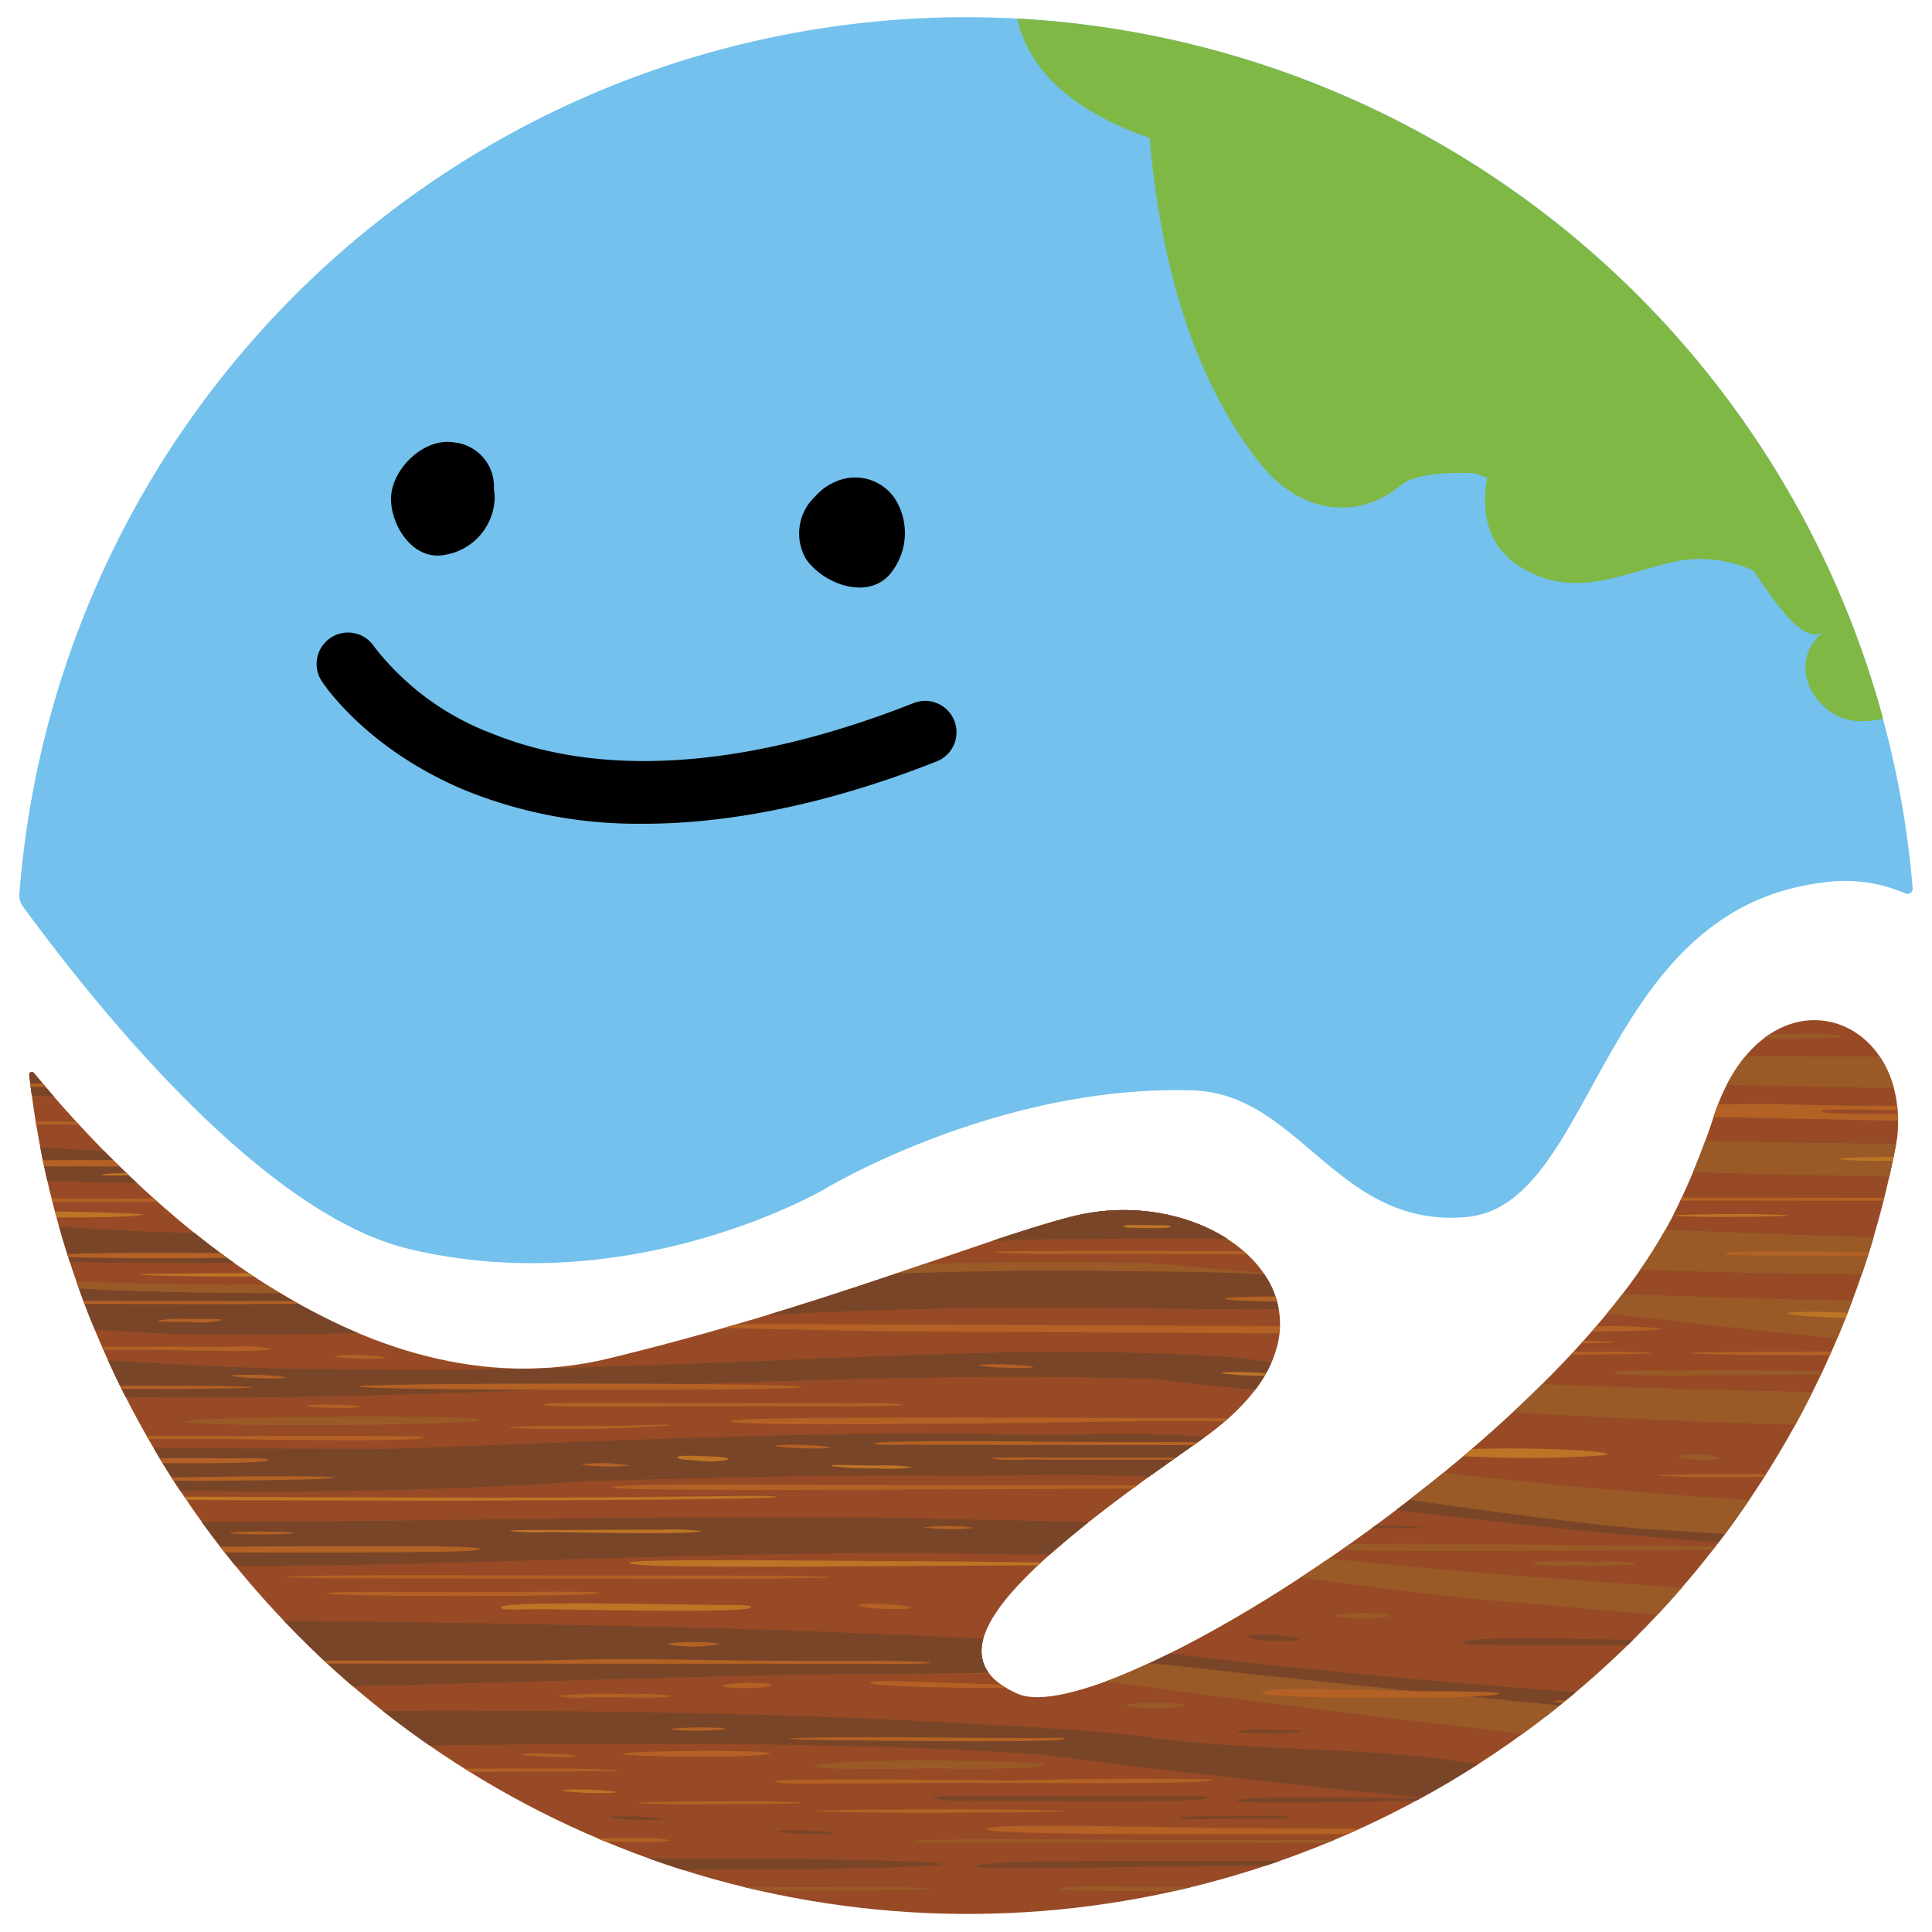
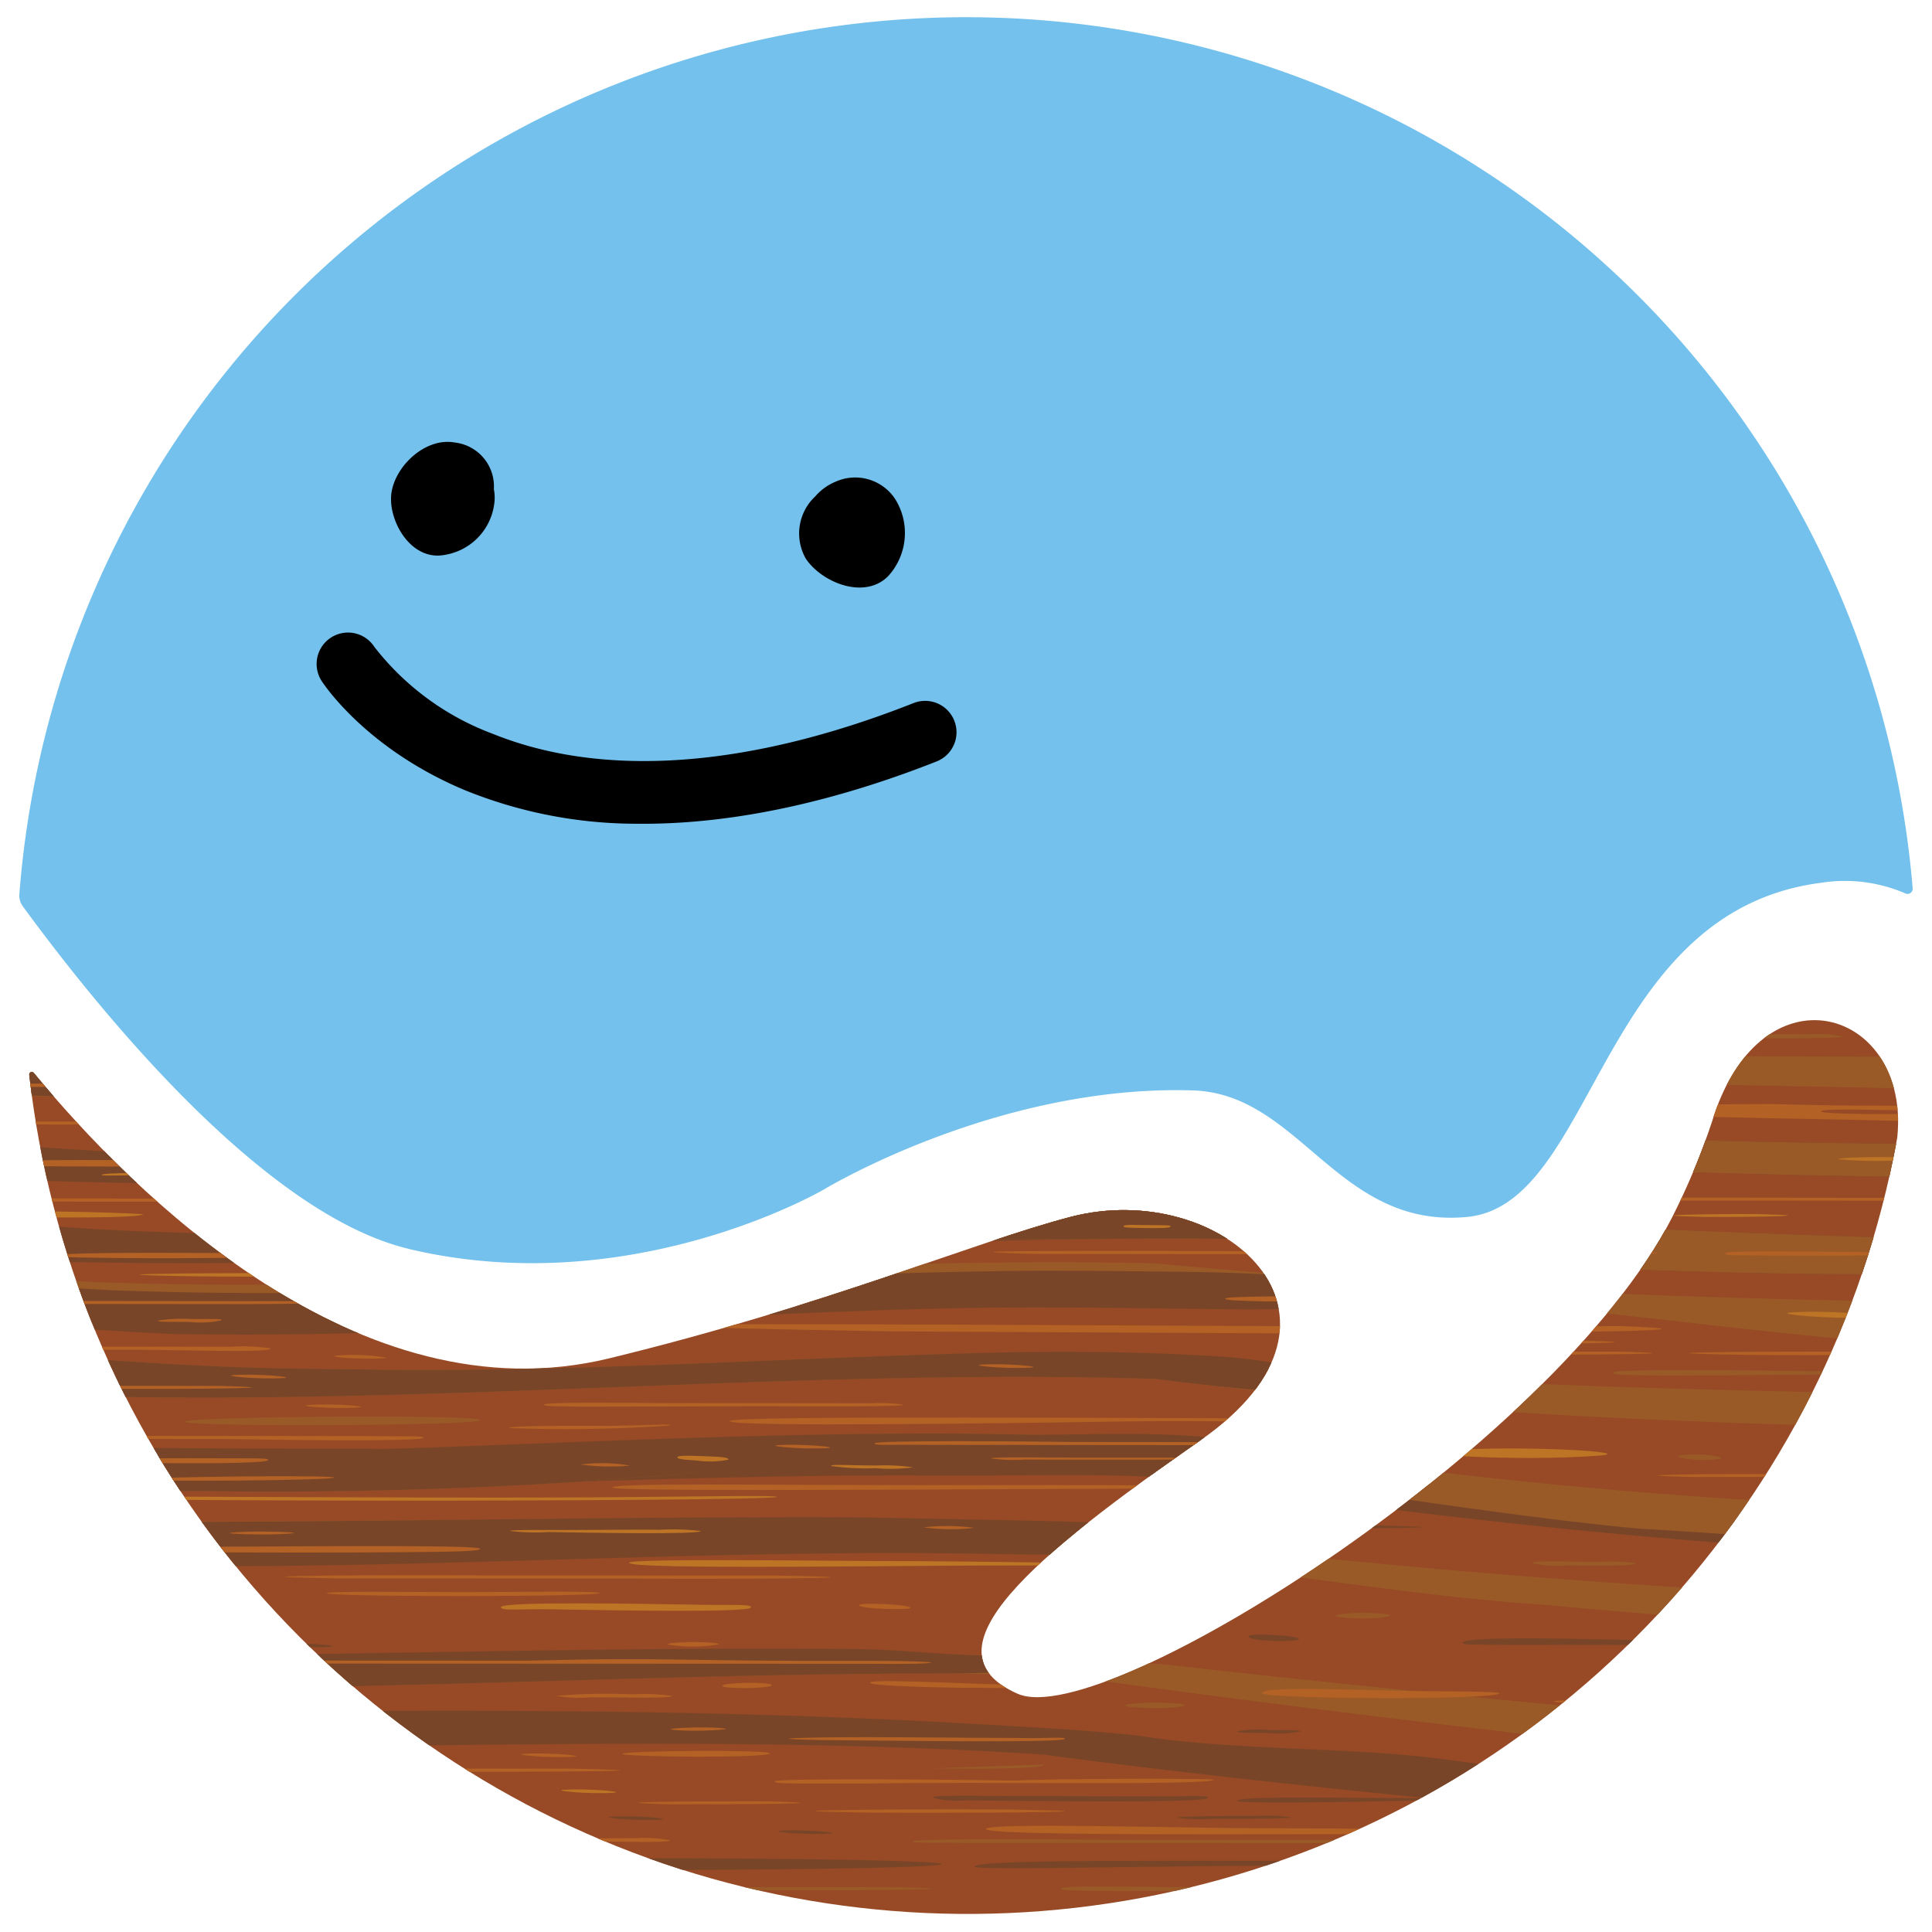
<svg xmlns="http://www.w3.org/2000/svg" width="150" height="150">
  <defs>
    <clipPath id="a">
      <path data-name="長方形 1517" transform="translate(839.226 1667.493)" fill="none" d="M0 0h150v150H0z" />
    </clipPath>
    <clipPath id="b">
      <path data-name="パス 31631" d="M972.145 1754.58a52.838 52.838 0 01-2.686 6.6c-8.427 17.888-44.408 40.794-51.213 37.82-7.665-3.351 1.419-10.794 14.175-19.676 13.922-9.691 1.607-20.392-10.061-17.354-7.5 1.954-19.014 6.9-35.851 10.988-19.468 4.736-37-12.89-44.653-22.158a.2.2 0 00-.358.152 73.329 73.329 0 00144.709 6.518c.056-.277.112-.553.166-.828s.106-.554.156-.831c.573-5.544-2.725-9.113-6.427-9.114-3 0-6.269 2.345-7.957 7.883" fill="none" />
    </clipPath>
    <linearGradient id="c" x1="-13.59" y1="7.12" x2="-13.585" y2="7.12" gradientUnits="objectBoundingBox">
      <stop offset="0" stop-color="#974a25" />
      <stop offset=".478" stop-color="#bd7425" />
      <stop offset=".994" stop-color="#974a25" />
      <stop offset="1" stop-color="#974a25" />
    </linearGradient>
  </defs>
  <g data-name="グループ 21471">
    <g data-name="グループ 21470" clip-path="url(#a)" transform="translate(-839.226 -1667.493)">
      <g data-name="グループ 21469">
        <g data-name="グループ 21468">
          <g data-name="グループ 21467" clip-path="url(#b)">
            <path data-name="長方形 1516" transform="translate(841.475 1746.696)" fill="url(#c)" d="M0 0h145.627v78.915H0z" />
            <path data-name="パス 31500" d="M1196.31 1754.467c-10.471.121-20.187.108-30.7-.148-5.085-.243-10.171-.575-15.26-.922-11.454-.783-22.921-1.641-34.423-1.725-3.837-.028-7.675.031-11.539.2-21.831.557-42.917 1.881-64.429.785q-6.819 0-13.641-.053c-27.308-.219-54.6-1.068-82.492-1.306a292.727 292.727 0 00-15.248-.518c-35.732-.332-72.194 4.755-107.686.068-4.52-.3-9.193-.334-13.879-.312-9.372.041-18.772.273-28.21.8 9.3-1.212 18.617-1.96 27.946-2.393 4.663-.214 9.325-.346 13.873-.245 35.811 3 72.285-.739 107.923.028 5.086.11 10.156.311 15.2.636 32.664.189 64.446.252 96.361.257 4.553 0 9.07.012 13.458.054 15.584.029 31.358.05 46.879-.263q4.754 0 9.358.019c14.192.185 28.565.793 42.974 1.26q7.2.233 14.411.4c9.845.115 18.817.127 28.838.21z" fill="#995a27" />
            <path data-name="パス 31501" d="M943.592 1751.256a292.802 292.802 0 00-15.249-.518c-35.732-.332-72.194 4.755-107.686.068-4.52-.3-9.194-.334-13.878-.312-9.372.042-18.772.274-28.211.8 9.3-1.211 18.618-1.96 27.946-2.393 4.663-.215 9.325-.346 13.873-.246 35.812 3 72.284-.738 107.923.029 5.087.109 10.156.31 15.2.637 32.664.188 27.969 2.168.08 1.93" fill="#794528" />
            <path data-name="パス 31502" d="M1198.48 1762.057c-11.8.575-23.682-.785-35.6-.971a784.1 784.1 0 01-11.526-.7c-7.675-.5-15.335-1.049-23-1.429a412.286 412.286 0 00-11.508-.419c-31-.747-61.867 1.241-92.481.434q-7.476.044-14.952.045c-24.941 0-49.9-.465-74.856-2.355-3.864-.041-7.733.021-11.632.176s-7.827.4-11.8.738c-34.848 1.992-69.721 3.307-104.9-1.209q-7.32-.462-14.624-1.046T777 1754.017c9.739-.4 19.438-.436 29.107-.275 4.833.08 9.654.222 14.3.7a412.071 412.071 0 0045.319 3.08c20.2-.428 40.432-2.662 60.715-3.144 5.067-.121 10.135-.129 15.2.031 23.395 2.033 46.908 2.02 70.43 1.84q7.053-.054 14.107-.113c27.409.94 54.5-.376 82.135-.41 3.947.1 7.687.187 11.4.313 11.127.375 22.165 1.214 33.221 1.9 4.915.306 9.834.58 14.768.783 10.186.534 19.9.546 30.269.339z" fill="#794528" />
            <path data-name="パス 31503" d="M1198.48 1762.057c-11.8.575-23.682-.785-35.6-.971a784.1 784.1 0 01-11.526-.7c-7.675-.5-15.335-1.049-23-1.429a412.286 412.286 0 00-11.508-.419c-31-.747-61.867 1.241-92.481.434q-7.476.044-14.952.045c-24.941 0-49.9-.465-74.856-2.355-3.864-.041-7.733.021-11.632.176s-7.827.4-11.8.738c-34.848 1.992-60.551-.074-45.4-.055 20.2-.428 40.432-2.662 60.715-3.144 5.067-.121 10.135-.129 15.2.031 23.395 2.033 46.908 2.02 70.43 1.84q7.053-.054 14.107-.113c27.409.94 54.5-.376 82.135-.41 3.947.1 7.687.187 11.4.313 11.127.375 22.165 1.214 33.221 1.9 4.915.306 9.834.58 14.768.783 10.186.534 19.9.546 30.269.339z" fill="#995a27" />
            <path data-name="パス 31504" d="M1201.658 1771.008c-17.726 1.71-35.478-1.668-53.323-2.388-4.194-.337-8.384-.7-12.576-1.043-3.147-.258-6.3-.512-9.565-.845-36.8-4.209-74.562 1.82-111.023-.737-5.1.113-10.189.227-15.284.31-20.385.332-40.734.157-61.036-2.54-4.338-.124-8.722-.132-13.113-.093-39.583.392-79.827 4.7-119.491-1.163q-7.133-.094-14.288-.025t-14.343.366c3.074-2.034 6.148-4.067 9.947-4.063q6.723.009 13.442.167t13.429.416c10.288 1.5 21.633 2.867 32.229 3.557 23.633 1.3 47.04-1.112 70.246-1.818 4.64-.141 9.27-.214 13.893-.175 26.584 1.687 52.924 2.866 79.414 3.158 4.412.048 8.823.076 13.023.235 33.031.857 66.965-3.153 99.678-.767 4.366.369 8.6.693 12.827 1.041s8.457.713 12.687 1.063 8.461.684 12.695.971c13.37.694 26 2.052 39.721 1.167z" fill="#794528" />
            <path data-name="パス 31505" d="M1201.658 1771.008c-17.726 1.71-35.478-1.668-53.323-2.388-4.194-.337-8.384-.7-12.576-1.043-3.147-.258-6.3-.512-9.565-.845-36.8-4.209-74.562 1.82-111.023-.737-5.1.113-10.189.227-15.284.31-20.385.332-40.734.157-61.036-2.54-4.338-.124-8.722-.132-13.113-.093-39.583.392-32.035-1.857-8.829-2.563 4.64-.141 9.27-.214 13.893-.175 26.584 1.687 52.924 2.866 79.414 3.158 4.412.048 8.823.076 13.023.235 33.031.857 66.965-3.153 99.678-.767 4.366.369 8.6.693 12.827 1.041s8.457.713 12.687 1.063 8.461.684 12.695.971c13.37.694 26 2.052 39.721 1.167z" fill="#995a27" />
            <path data-name="パス 31506" d="M938.851 1763.765c-4.338-.124-8.721-.133-13.113-.093-39.583.392-32.035-1.856-8.829-2.562 4.64-.142 9.271-.215 13.893-.177 26.584 1.689 28.35 5.529 8.049 2.832" fill="#794528" />
            <path data-name="パス 31507" d="M1203.319 1777.911c-17.621.883-35.46-.474-52.968-1.9a858.663 858.663 0 01-12.113-.977c-41.73-7.081-84.022.289-125.878-2.383-5.142-.266-10.524-.319-15.914-.407-20.006-.327-37.254-4.548-57.31-4.171-1.645.031-16.222.227-20.7.283-22.4.306-44.84 2.5-67.526 2.06-15.129-.692-30.242-2.738-45.546-3.6q-7.165-.1-14.339-.076t-14.356.22q6.968-1.009 13.989-1.6c4.68-.4 9.375-.674 14.083-.849 13.707.455 28.082 1.826 41.7 2.517 23.16.87 46.075-1.169 68.841-1.494 4.55-.065 9.094-.061 13.632.048 22.552 2.14 45.126 2.882 67.723 3.092q6.775.063 13.554.07c39.677 2.535 79.652-2.817 119.089 2.177 3.114.382 6.149.695 9.164.982 4.018.381 8.034.753 12.048 1.079a348.165 348.165 0 0051.8 1.658z" fill="#995a27" />
            <path data-name="パス 31508" d="M920.063 1769c-22.395-.022-44.84 2.505-67.526 2.061-15.13-.692-30.242-2.739-45.546-3.6q-7.166-.1-14.339-.077t-14.356.221q6.967-1.009 13.989-1.6t14.083-.85c13.707.456 28.082 1.827 41.7 2.518 23.16.87 46.075-1.169 68.84-1.494 4.55-.065 9.092 0 13.633.048 18.143.178 25.176 2.694 7.441 2.914-4.367.053-10.357-.131-17.922-.139" fill="#794528" />
            <path data-name="パス 31509" d="M1207.207 1786.373c-19.585 1.783-38.056-1.582-57.812-1.88-4.243-.308-8.483-.675-12.879-1.331-39.4-8.5-80.944-.462-121.619-3.937a200.095 200.095 0 00-13.961-.683c-24.032-.268-48.064-.952-72.014-3.989a365.723 365.723 0 00-14.255-.138c-23.839.2-47.982 2.24-72.078 1.375-12.1-.687-24.18-2.728-36.386-2.781q-7.358-.077-14.734-.079t-14.781.094a157.169 157.169 0 0126.258-3.291 89.475 89.475 0 0113.157.194c16.731 1.793 32.587 3.838 49.233 3.853 15.492.352 31.008-.649 46.493-1.14 5.16-.163 10.281.134 15.43.153 24.067 2.433 48.373 2.748 72.663 3.1 4.849.076 9.7.138 14.254.53 40.752 3.583 82.281-3.787 122.045 3.728 4.383.605 8.646 1 12.907 1.339 18.6 1.957 37.92 3.311 56.659 1.6z" fill="#995a27" />
            <path data-name="パス 31510" d="M928.921 1774.553a367.595 367.595 0 00-14.254-.139c-23.839.2-47.982 2.241-72.077 1.376-12.1-.687-24.181-2.728-36.387-2.781q-7.358-.077-14.734-.079t-14.781.094a157.156 157.156 0 0126.258-3.291 89.471 89.471 0 0113.157.194c16.73 1.793 32.588 3.838 49.233 3.853 15.491.352 31.008-.649 46.494-1.14q2.283-.072 4.566-.128c5.738-.139 11.473-.066 17.186.276a36.38 36.38 0 012.675.24c15.2 2.069 13.258 4.136-7.336 1.525" fill="#794528" />
            <path data-name="パス 31511" d="M1213.249 1799.027c-18.787 1.409-37.36.246-55.789-.524a745.698 745.698 0 00-11.046-.392c-37.366-5.462-75.6-3.467-113.722-5.5-10.475-.677-21.657-2.7-32.092-3.658q-7.383-.376-14.767-.792c-19.7-1.126-37.036-3.024-56.572-5.97-4.918-.309-12.2-.095-17.144-.135-24.77-.172-49.669 1.868-74.227 1.008-12.1-.685-24.172-2.722-36.073-2.725q-7.238-.151-14.494-.324t-14.539-.381q7.292-.4 14.579-.7t14.565-.491c34.739 2.3 70.019 1.015 105.08 1.976 5 .138 18.232-.347 23.223-.1 24.283 3.109 40.623 5 65.326 5.99 4.931.207 9.76.617 14.459 1.228 34.643 5.752 70.035 1.069 104.353 3.1 6.695.674 14.164.678 20.921 2.459a127.652 127.652 0 0013.557 1.505c20.494 1.424 40.608 1.432 61.821 1.154z" fill="#794528" />
            <path data-name="パス 31512" d="M1214.152 1797.341c-21.865 1.529-42.649.183-64.267-.788a122.86 122.86 0 01-13.857-1.521c-43.262-6.261-86.879-1.583-130.492-6.842-4.216-.413-8.614-.485-13.02-.571-8.814-.172-17.329-.942-26.151-1.452-14.256-1.356-28.021-4.224-42.437-4.891q-5.212-.27-10.469-.3a213.372 213.372 0 00-21.123.931c-30.282 2.681-60.5 1.309-90.033-2.548q-6.629-.434-13.238-1t-13.2-1.277q6.827.209 13.652.361t13.647.273c13.624.752 27.229 2.115 40.838 2.8 22.677.439 45.4-1.76 67.992-1.725 4.515.007 18.973.225 20.547.462a450.992 450.992 0 0052.814 5.231q7.5.275 15.007.467c8.563 1.073 16.8 1.752 25.028 2.429 40.376 2.711 81.738-1.966 120.924 6.031q5.4.356 10.858.645a476.376 476.376 0 0054.666.087z" fill="#995a27" />
            <path data-name="パス 31513" d="M923.814 1781.491c-3.475-.18-6.757.084-10.26.067-2.733-.013-5.491-.066-8.236.024-4.292.14-8.674-.08-12.982.329-11.052.977-22.094 1.416-33.1 1.391a447.572 447.572 0 01-56.936-3.94q-6.629-.435-13.238-1t-13.2-1.278q6.827.21 13.652.362t13.647.274c13.624.751 27.229 2.114 40.838 2.8 4.057.078 8.08-.128 12.139-.19 18.629-.287 37.3-1.565 55.852-1.536q3.109 0 6.216.069c5.419.117 12.363-.446 17.633.673 7.047 1.495 1.118 2.807-7.879 2.388-1.256-.059-2.728-.372-4.146-.438" fill="#794528" />
            <path data-name="パス 31514" d="M1223.57 1806.06c-23.609 1.519-46.637.848-70.124 1.054a115.1 115.1 0 01-14.449-.5c-46.064-5.748-93.247-4.421-139.5-11.7q-6.721-.391-13.462-.8c-8.988-.553-17.988-1.188-26.984-2.033-10.513-.678-20.991-2.7-31.4-3.512-4.708-.337-9.446-.486-14.2-.551-23.78-.291-47.891 1.488-71.962.63-10.574-.681-21.155-1.363-31.53-3.242q-7.8-.374-15.609-.906t-15.616-1.3q6.594.307 13.187.487t13.184.275c31.891 2.655 64.429 1.325 96.137 1.346q4.715 0 9.424.12t9.4.359c21.765 3.149 43.544 4.728 65.311 5.858q6.523.339 13.049.633c46.706 6.556 93.962 3.891 140.387 10.6a109.685 109.685 0 0014.059.788c22.028-.774 45.032.568 67.756-.736z" fill="#995a27" />
            <path data-name="パス 31515" d="M913.617 1788.1c-18.521-.226-37.243.929-55.988.99-5.323.018-10.649-.17-15.973-.36-10.574-.681-21.154-1.363-31.53-3.241q-7.8-.374-15.607-.906t-15.616-1.3q6.592.309 13.186.488t13.183.274c31.89 2.655 64.434 1.22 96.143 1.24 1.9 0 3.8 0 5.7.032q1.86.029 3.716.075c3.138.079 10.827.17 13.955.331 21.759 3.149-6.421 2.44-11.173 2.375" fill="#794528" />
-             <path data-name="パス 31516" d="M1232.189 1817.431c-26.977 4.5-54.163-1.495-82.092 1.6-4.526.232-8.98.151-13.394.009-50.588 2.909-98.655-9.8-148.659-15.8q-7.219-.627-14.456-1.247c-14.476-1.258-28.978-2.6-43.423-4.525-5.291-.449-10.6-.686-15.917-.828-26.617-.663-53.536.8-80.412-.9a203.481 203.481 0 01-25.8-1.791q-7.89-.218-15.8-.447t-15.871-.487q7.821-.249 15.6-.488t15.537-.421c35.4 1.608 70.824.78 105.879 2.514 5 .257 10 .566 14.979 1.024 19.408 2.484 39.108 3.653 58.752 5.066a135.849 135.849 0 0114.605 1.607c46.708 9.6 94.421 12.28 141.695 14.8 4.753.089 9.526.039 14.423.041 23.879-.559 47.556 1.44 71.039-2.4z" fill="#794528" />
            <path data-name="パス 31517" d="M1234.96 1819.245c-24.773 1.935-48.925.408-73.584 1.586-4.935.236-9.888.58-14.871 1.081-47.692-.331-94.569-4.337-141.026-13.287a136.668 136.668 0 00-13.451-2.526c-22.618-2.654-45.323-5.062-67.9-8.195-3.95-.3-7.9-.478-11.855-.479-33.924-.013-68.729 3.343-102.281-1.252q-7.655-.264-15.312-.626t-15.324-.873q7.669.131 15.3.147t15.246-.016c34.694 2.764 69.949.3 104.9 1.188 4.988.137 9.969.349 14.937.736 19.146 2.172 38.545 3.906 57.951 5.838a129.94 129.94 0 0114.452 2.011c46.927 9.652 96.15 11.659 143.573 14.767a252.34 252.34 0 0114.311-1.123c23.868-1.236 47.848.287 71.533-1.677z" fill="#995a27" />
            <path data-name="パス 31518" d="M912.279 1797.425c-33.925-.013-68.73 3.343-102.282-1.252q-7.653-.264-15.312-.626t-15.324-.873q7.669.131 15.3.147t15.246-.016c31.746 2.529 63.95.375 95.974.723 2.974.032 5.955.39 8.925.465 4.988.137 8.259 1.436-2.532 1.432" fill="#794528" />
            <path data-name="パス 31519" d="M1246.591 1824.659c-30.019 6.887-60-1.757-90.3 2.755-4.721.54-9.407 1.148-14.1 1.725-50.613 4.45-99.31-9.557-148.673-17.721q-7.282-.805-14.6-1.517c-19.517-1.923-39.171-3.59-58.73-6.19a370.924 370.924 0 00-12.973-.6c-30.351-.906-61.054 1.312-91.724-1.172q-6.435-.126-12.846-.4t-12.79-.784c4.54.086 9.081.087 13.621.032s9.088-.151 13.745-.039c32.177.021 64.775-1.285 97.019.556 4.6.27 8.748.456 13.346.937 6.859 1.133 16.086.9 23.013 1.748 10.571 1.29 19.325 3.659 29.953 4.693q6.593.642 13.18 1.308c49.226 7.59 97.959 20.936 148.186 16.124 4.231-.451 8.476-.86 12.755-1.195 29.72-2.679 59.74 5.3 89.638-2.575z" fill="#794528" />
            <path data-name="パス 31520" d="M1029.908 1760.542c4.3.049 2.1.234-.009.231l-11.429-.013-19.031-.022-41.957-.048c-12.111-.209 6.779-.3 11.465-.218l19.057.022 41.9.048" fill="#b36124" fill-rule="evenodd" />
            <path data-name="パス 31521" d="M998.971 1773.967c12.071.2-6.778.3-11.439.221-6.34-.006-12.7.1-19.04.1-2.748-.046-3.986 0-3.979-.234.01-.308 11.812-.159 15.416-.1l19.042.016" fill="#995a27" fill-rule="evenodd" />
            <path data-name="パス 31522" d="M994.432 1794.947c5.84.124.238.239-3.813.228h-11.4c-7.613 0-15.214.038-22.832.034-2.308-.051-3.6.025-3.592-.168.022-.7 14.758-.126 18.819-.1l22.821.01" fill="#794528" fill-rule="evenodd" />
            <path data-name="パス 31523" d="M985.793 1772.457c12.077.2-6.77.3-11.433.22-12.1-.206 6.771-.3 11.433-.22" fill="#b36124" fill-rule="evenodd" />
            <path data-name="パス 31524" d="M981.925 1757.494c0-.181 5.946-.261 5.942 0a32.761 32.761 0 01-5.942 0" fill="#bd7425" fill-rule="evenodd" />
            <path data-name="パス 31525" d="M983.276 1764.687c3.826.1 2.8.233.212.281-2.118.039-5.28.008-7.683 0-1.721-.046-2.655.06-2.647-.17s6.1-.125 10.118-.108" fill="#b36124" fill-rule="evenodd" />
            <path data-name="パス 31526" d="M978.349 1769.384c3.171-.188 7.793.276 6.094.378-3.147.19-7.792-.276-6.094-.378" fill="#bd7425" fill-rule="evenodd" />
            <path data-name="パス 31527" d="M978.607 1813.332c6.915.179-2.278.246-7.61.23H952c-6.923-.179 2.3-.247 7.615-.23h18.994" fill="#b36124" fill-rule="evenodd" />
            <path data-name="パス 31528" d="M979.75 1747.792a8.549 8.549 0 012.52.175c-.008.226-10.1.114-10.1.114-6.971-.191 2.233-.313 7.577-.289" fill="#995a27" fill-rule="evenodd" />
            <path data-name="パス 31529" d="M975.509 1761.751c5.86.128.225.241-3.826.227-5.862-.129-.223-.242 3.826-.227" fill="#bd7425" fill-rule="evenodd" />
            <path data-name="パス 31530" d="M969.712 1780.491c1.521-.243 3.762.149 2.947.278-1.521.244-3.763-.147-2.947-.278" fill="#995a27" fill-rule="evenodd" />
            <path data-name="パス 31531" d="M967.339 1809.657c5.841.123.226.239-3.81.229h-15.206c-10.154 0-32.566.169-32.55-.387.015-.533 15.739-.06 21.315-.061 10.151 0 20.108.22 30.251.221" fill="#b36124" fill-rule="evenodd" />
            <path data-name="パス 31532" d="M965.381 1764.665c5.861.129.222.241-3.827.226l-15.262-.016-26.749-.028c-12.153-.333 13.518-.214 19.114-.21l26.724.028" fill="#b36124" fill-rule="evenodd" />
            <path data-name="パス 31533" d="M961.516 1753.79c12.11.21-6.784.3-11.461.216-12.138-.21 6.786-.3 11.461-.216" fill="#b36124" fill-rule="evenodd" />
            <path data-name="パス 31534" d="M961.235 1762.6c4.33.048 2.1.234-.007.232-4.33-.049-2.1-.236.007-.232" fill="#b36124" fill-rule="evenodd" />
            <path data-name="パス 31535" d="M961.213 1763.291c1.976-.117 4.869.173 3.812.236-1.992.117-4.869-.172-3.812-.236" fill="#b36124" fill-rule="evenodd" />
            <path data-name="パス 31536" d="M961.2 1763.754c12.1.208-6.779.3-11.452.22-12.128-.208 6.781-.3 11.452-.22" fill="#b36124" fill-rule="evenodd" />
            <path data-name="パス 31537" d="M965.112 1770.45c14.081.544-24.185.577-24.185.577l-32.323-.164s-14.887-.24-20.193-.482c14.314-.258 50.59.229 76.7.069" fill="#b36124" fill-rule="evenodd" />
            <path data-name="パス 31538" d="M962.061 1771.584c5.861.128.239.241-3.824.227-5.863-.127-.24-.241 3.824-.227" fill="#b36124" fill-rule="evenodd" />
            <path data-name="パス 31539" d="M965.018 1772.432c6.943.186-2.288.247-7.642.224-6.948-.186 2.3-.246 7.642-.224" fill="#b36124" fill-rule="evenodd" />
            <path data-name="パス 31540" d="M978.059 1781.941c6.943.185-2.288.246-7.642.223-6.948-.186 2.3-.246 7.642-.223" fill="#b36124" fill-rule="evenodd" />
            <path data-name="パス 31541" d="M960.055 1799.538c1.97-.119 4.854.167 3.8.23-1.985.118-4.855-.167-3.8-.23" fill="#b36124" fill-rule="evenodd" />
            <path data-name="パス 31542" d="M956.644 1768.243c12.126.331-13.449.3-19.055.295-2.11-.058-3.248-.083-3.244-.218.011-.362 17.683-.08 22.3-.077" fill="#b36124" fill-rule="evenodd" />
            <path data-name="パス 31543" d="M963.464 1788.752a14.9 14.9 0 012.762.1c-.008.245-2.758.191-5.554.185a8.1 8.1 0 01-2.477-.182c.007-.222 2.3-.11 5.269-.1" fill="#995a27" fill-rule="evenodd" />
            <path data-name="パス 31544" d="M955.8 1813.791c6.92.178-2.281.246-7.6.229-6.94-.179 2.28-.247 7.6-.229" fill="#bd7425" fill-rule="evenodd" />
            <path data-name="パス 31545" d="M953.573 1763.282c5.883.13.241.243-3.812.229-5.885-.13-.243-.242 3.812-.229" fill="#b36124" fill-rule="evenodd" />
            <path data-name="パス 31546" d="M948.765 1798.781c2.354.039 6.882.019 6.877.175-.017.543-18.457.468-18.443-.015.017-.567 7.925-.217 11.566-.16" fill="#b36124" fill-rule="evenodd" />
            <path data-name="パス 31547" d="M952.1 1810.343c1.985-.117 4.853.167 3.8.232-1.968.117-4.851-.167-3.8-.232" fill="#bd7425" fill-rule="evenodd" />
            <path data-name="パス 31548" d="M947.155 1814.016c6.938.178-2.281.247-7.6.23-5.077 0-17.968.216-17.959-.1s5.027-.146 10.353-.13h15.207" fill="#995a27" fill-rule="evenodd" />
            <path data-name="パス 31549" d="M951.123 1780.124c6.34-.471 15.574.135 12.181.39-6.339.476-15.574-.136-12.181-.39" fill="#bd7425" fill-rule="evenodd" />
            <path data-name="パス 31550" d="M954.3 1807.088c-1.75.185-19.026.544-19.016.225.015-.506 13.487-.1 19.016-.225" fill="#794528" fill-rule="evenodd" />
            <path data-name="パス 31551" d="M949.322 1777.64c-3.267.822-9.4.021-22.9.213-8.733.141-30.563.446-30.55-.024s31.133-.209 53.453-.189" fill="#b36124" fill-rule="evenodd" />
            <path data-name="パス 31552" d="M945.451 1779.466c12.107.2-6.777.3-11.447.225l-22.905-.018c-2.654-.045-3.984.083-3.979-.118.007-.251 11.781-.165 15.432-.106l22.9.017" fill="#b36124" fill-rule="evenodd" />
            <path data-name="パス 31553" d="M945.373 1782.008c5.858.126.223.241-3.824.229-5.863-.127-.227-.243 3.824-.229" fill="#b36124" fill-rule="evenodd" />
            <path data-name="パス 31554" d="M945.348 1782.822c6.939.183-2.29.245-7.639.224-16.531-.01-50.946.34-50.936-.064.011-.386 12.974-.171 24.239-.184 12.128-.016 25.816.035 34.336.024" fill="#b36124" fill-rule="evenodd" />
            <path data-name="パス 31555" d="M945.985 1785.925c12.313.273-10.247.255-15.257.221-5.861-.125-.242-.241 3.823-.228l11.434.007" fill="#794528" fill-rule="evenodd" />
            <path data-name="パス 31556" d="M945.061 1792.711c3.683.085 1.783.447-.014.445-3.685-.087-1.8-.447.014-.445" fill="#995a27" fill-rule="evenodd" />
            <path data-name="パス 31557" d="M944.5 1810.343c12.077.195-6.759.3-11.416.229h-19.036c-2.647-.042-3.971.038-3.967-.114.006-.23 11.749-.172 15.391-.116H944.5" fill="#995a27" fill-rule="evenodd" />
            <path data-name="パス 31558" d="M937.727 1801.813c1.755.019 2.48-.01 2.477.1a8.279 8.279 0 01-2.484.128c-1.7-.018-2.445 0-2.442-.123a8.581 8.581 0 012.449-.107" fill="#794528" fill-rule="evenodd" />
            <path data-name="パス 31559" d="M938.282 1763.962c1.975-.118 4.873.172 3.815.234-1.978.119-4.874-.172-3.815-.234" fill="#bd7425" fill-rule="evenodd" />
            <path data-name="パス 31560" d="M936.164 1794.534c.008-.275 3.924-.075 3.914.219-.007.242-3.927.214-3.914-.219" fill="#794528" fill-rule="evenodd" />
            <path data-name="パス 31561" d="M936.945 1808.486a11.312 11.312 0 012.529.109c0 .085-3.554.127-6.332.121a11.8 11.8 0 01-2.514-.1c0-.116 3.414-.138 6.317-.13" fill="#794528" fill-rule="evenodd" />
            <path data-name="パス 31562" d="M928.294 1762.608c1.2.017 1.823-.011 1.82.094-.005.161-.847.138-1.827.138-1.211-.018-1.835-.016-1.832-.13.005-.178.852-.1 1.839-.1" fill="#bd7425" fill-rule="evenodd" />
-             <path data-name="パス 31563" d="M934.287 1774.04c1.975-.116 4.856.173 3.8.236-1.976.117-4.859-.171-3.8-.236" fill="#bd7425" fill-rule="evenodd" />
            <path data-name="パス 31564" d="M933.975 1780.67c12.332.159-10.2.165-15.236.145a12.344 12.344 0 01-2.575-.088c0-.127 3.537-.072 6.353-.066l11.458.009" fill="#b36124" fill-rule="evenodd" />
            <path data-name="パス 31565" d="M933.677 1788.921c5.861.066.23.124-3.819.117l-11.452-.006c-8.9-.005-30.357.356-30.342-.209.009-.34 14.915-.149 18.991-.133 8.913.005 17.718.226 26.622.231" fill="#bd7425" fill-rule="evenodd" />
            <path data-name="パス 31566" d="M929.907 1789.154c4.328.045 2.1.233-.006.23-4.327-.046-2.1-.232.006-.23" fill="#bd7425" fill-rule="evenodd" />
            <path data-name="パス 31567" d="M928.922 1799.681c4.053.082 1.964.436-.013.434-4.053-.084-1.964-.435.013-.434" fill="#995a27" fill-rule="evenodd" />
            <path data-name="パス 31568" d="M933.464 1805.662c-.014.484-18.241.139-26.911.305-4.892-.02-7.2.073-7.194-.17s12.917-.157 18.625-.058c3.4-.177 15.483-.17 15.48-.077" fill="#b36124" fill-rule="evenodd" />
            <path data-name="パス 31569" d="M928.536 1806.954c2.5.055 4.477-.135 4.473.116 0 .459-14.865.23-18.854.206a7.477 7.477 0 01-2.527-.209c.006-.222 3.424-.138 6.322-.129 3.811 0 6.775.016 10.586.016" fill="#794528" fill-rule="evenodd" />
            <path data-name="パス 31570" d="M918.159 1802.427c2.505.054 3.738-.116 3.733.073-.01.335-14.89.12-18.869.094-5.878-.122-.242-.24 3.806-.227 3.816 0 7.532.059 11.33.06" fill="#b36124" fill-rule="evenodd" />
            <path data-name="パス 31571" d="M917.92 1807.991c12.093.2-6.765.3-11.43.229-12.089-.195 6.783-.3 11.43-.229" fill="#b36124" fill-rule="evenodd" />
            <path data-name="パス 31572" d="M915.438 1773.439c1.977-.117 4.859.173 3.8.235-1.96.118-4.86-.171-3.8-.235" fill="#b36124" fill-rule="evenodd" />
            <path data-name="パス 31573" d="M910.92 1786.074a16.93 16.93 0 013.961.038 15.4 15.4 0 01-3.961-.038" fill="#b36124" fill-rule="evenodd" />
            <path data-name="パス 31574" d="M906.808 1796.67l-19.078-.008-34.363-.013c-6.981-.183 2.29-.248 7.639-.228l19.1.008c11.862-.3 10.888.066 26.708.01 6.31 0 6.2.3-.006.231" fill="#b36124" fill-rule="evenodd" />
            <path data-name="パス 31575" d="M906.881 1776.447a11.5 11.5 0 012.49.111c0 .148-6.042.131-10.127.115-5.1 0-10.145.035-15.231.031-1.665-.045-2.558-.01-2.554-.156.005-.211 6.065-.129 10.14-.113q7.648 0 15.282.012" fill="#b36124" fill-rule="evenodd" />
            <path data-name="パス 31576" d="M908.941 1814.008c7.262.187-2.384.259-7.953.239H849.2c-6.595-.454 12.172-.218 23.927-.239 12.641-.024 26.926.02 35.815 0" fill="#995a27" fill-rule="evenodd" />
            <path data-name="パス 31577" d="M899.85 1809.628c1.955-.119 4.848.167 3.791.231-1.972.118-4.846-.167-3.791-.231" fill="#794528" fill-rule="evenodd" />
            <path data-name="パス 31578" d="M900.311 1754.871c11.015.4-19.579.158-26.815.2-10.846.178-9.929-.34-19.167-.258l-15.348-.019a52.289 52.289 0 01-7.679-.243l26.854.035c10.848-.178 9.931.339 19.165.257l22.99.03" fill="#b36124" fill-rule="evenodd" />
-             <path data-name="パス 31579" d="M901.477 1775.174c-.01.339-34.431.281-34.423-.03s34.432-.31 34.423.03" fill="#b36124" fill-rule="evenodd" />
            <path data-name="パス 31580" d="M899.645 1779.691c1.976-.118 4.876.172 3.817.235-1.994.117-4.877-.172-3.817-.235" fill="#b36124" fill-rule="evenodd" />
            <path data-name="パス 31581" d="M890.433 1786.265a18.86 18.86 0 013.205.092c-.008.295-9.011.13-11.815.083a16.418 16.418 0 01-3.014-.087c0-.085 2.117-.072 4.618-.073 2.643 0 5.549-.04 7.006-.015" fill="#bd7425" fill-rule="evenodd" />
            <path data-name="パス 31582" d="M899.736 1789.825c12.1.2-6.781.3-11.471.225l-22.919-.013c-12.146-.2 6.789-.3 11.467-.225l22.923.013" fill="#b36124" fill-rule="evenodd" />
            <path data-name="パス 31583" d="M888.3 1799.042a16.279 16.279 0 013.091.117c-.006.21-3.347.118-6.255.114a10.829 10.829 0 01-2.741-.118 46.7 46.7 0 015.905-.113" fill="#b36124" fill-rule="evenodd" />
            <path data-name="パス 31584" d="M898.9 1807.347c6.941.18-2.3.246-7.639.23-6.948-.182 2.3-.248 7.639-.23" fill="#b36124" fill-rule="evenodd" />
            <path data-name="パス 31585" d="M896.4 1757.883c5.691.425-18.1.217-30.647.195-14.725-.026-29.511.049-34.517-.274 18.407-.7 41.44.321 65.164.079" fill="#b36124" fill-rule="evenodd" />
            <path data-name="パス 31586" d="M899.537 1783.714c-.01.377-66.617.506-68.842-.368 10.443-.111 7.707.324 15.307.331 9.692.007 24.662.115 36.3.081 9.808-.028 17.241-.217 17.237-.044" fill="#bd7425" fill-rule="evenodd" />
            <path data-name="パス 31587" d="M895.308 1798.38c0-.27 3.833-.326 3.837-.053s-3.834.324-3.837.053" fill="#b36124" fill-rule="evenodd" />
            <path data-name="パス 31588" d="M899 1803.615c-.011.4-11.46.3-11.454.045s11.461-.329 11.454-.045" fill="#b36124" fill-rule="evenodd" />
            <path data-name="パス 31589" d="M891.814 1780.645c0-.178 1.042-.131 2.064-.092.964.036 1.917.053 1.911.264a7.04 7.04 0 01-2.491.065c-.746-.038-1.488-.095-1.484-.237" fill="#bd7425" fill-rule="evenodd" />
            <path data-name="パス 31590" d="M893.524 1792.086c2.653.043 4.021-.067 4.014.2-.012.454-11.774.213-15.429.154-2.653-.044-4 .153-3.992-.172.012-.468 11.754-.243 15.407-.184" fill="#bd7425" fill-rule="evenodd" />
            <path data-name="パス 31591" d="M891.073 1795.169c0-.25 3.976-.237 3.971-.013a11.789 11.789 0 01-3.971.013" fill="#b36124" fill-rule="evenodd" />
            <path data-name="パス 31592" d="M891.525 1801.7c1.969-.2 4.876-.034 3.821.073-1.968.2-4.877.033-3.821-.073" fill="#b36124" fill-rule="evenodd" />
            <path data-name="パス 31593" d="M886.687 1808.538c1.989-.119 4.866.167 3.81.232-1.974.118-4.868-.167-3.81-.232" fill="#794528" fill-rule="evenodd" />
            <path data-name="パス 31594" d="M888.638 1810.211a9.792 9.792 0 012.6.162c-.006.208-3.444.095-6.334.087-5.879-.123-.316-.26 3.733-.249" fill="#b36124" fill-rule="evenodd" />
            <path data-name="パス 31595" d="M884.32 1781.2a12.349 12.349 0 013.809.081 16.456 16.456 0 01-3.809-.081" fill="#b36124" fill-rule="evenodd" />
            <path data-name="パス 31596" d="M883.717 1804.811c12.328.268-10.255.258-15.271.227-5.883-.122-.243-.24 3.827-.23h11.444" fill="#b36124" fill-rule="evenodd" />
            <path data-name="パス 31597" d="M883.03 1806.452c1.974-.119 4.853.168 3.8.231-1.96.12-4.853-.167-3.8-.231" fill="#bd7425" fill-rule="evenodd" />
            <path data-name="パス 31598" d="M905.921 1792.116c.007-.242 4.009-.049 4 .209-.005.2-4.009.093-4-.209" fill="#b36124" fill-rule="evenodd" />
            <path data-name="パス 31599" d="M885.773 1791.18c-.008.3-21.193.313-21.185.005 0-.164 6.606-.086 10.679-.078 3.824 0 10.511-.12 10.506.073" fill="#b36124" fill-rule="evenodd" />
            <path data-name="パス 31600" d="M879.924 1803.659c1.977-.119 4.872.166 3.816.231-1.977.119-4.871-.169-3.816-.231" fill="#b36124" fill-rule="evenodd" />
            <path data-name="パス 31601" d="M876.519 1777.746c-.011.456-22.962.541-22.952.129s22.964-.586 22.952-.129" fill="#995a27" fill-rule="evenodd" />
            <path data-name="パス 31602" d="M876.5 1787.738c-.006.222-2.6.235-5.887.266-5.106.049-12.274.026-17.016.01-8.452-.028-27.436.473-22.986-.766 2.38.821 45.9-.084 45.889.49" fill="#b36124" fill-rule="evenodd" />
            <path data-name="パス 31603" d="M873.256 1764.817c-7.284.278-24.553.55-30.674.2 2.867-.52 21.507-.068 30.674-.2" fill="#b36124" fill-rule="evenodd" />
            <path data-name="パス 31604" d="M867.667 1778.989c2.655.045 4.446-.047 4.442.123-.009.339-11.8.167-15.475.107l-19.134-.019c-12.172-.2 6.8-.3 11.49-.223 6.369.005 12.291 0 18.674.009" fill="#b36124" fill-rule="evenodd" />
            <path data-name="パス 31605" d="M865.72 1751.678c12.161.212-6.811.3-11.506.219l-19.192-.026c-12.2-.212 6.815-.3 11.515-.219l19.183.026" fill="#b36124" fill-rule="evenodd" />
            <path data-name="パス 31606" d="M865.594 1766.362c12.147.206-6.8.3-11.492.221-12.178-.208 6.8-.3 11.492-.221" fill="#bd7425" fill-rule="evenodd" />
            <path data-name="パス 31607" d="M865.18 1772.758a15.86 15.86 0 014.046.14c0 .141-4.049.1-4.046-.14" fill="#b36124" fill-rule="evenodd" />
            <path data-name="パス 31608" d="M863.193 1776.579c1.978-.141 4.887.112 3.827.188-1.994.143-4.887-.111-3.827-.188" fill="#b36124" fill-rule="evenodd" />
            <path data-name="パス 31609" d="M861.665 1768.516c6.979.187-2.294.247-7.656.224l-19.167-.019c-6.989-.186 2.3-.247 7.663-.224l19.16.019" fill="#b36124" fill-rule="evenodd" />
            <path data-name="パス 31610" d="M865.171 1782.213c-.005.229-15.311.339-15.307.147s15.313-.376 15.307-.147" fill="#b36124" fill-rule="evenodd" />
            <path data-name="パス 31611" d="M861.037 1795.12c1.976-.118 4.878.17 3.819.233-1.977.117-4.878-.17-3.819-.233" fill="#794528" fill-rule="evenodd" />
            <path data-name="パス 31612" d="M857.186 1772.052a14.012 14.012 0 013.062.129c-.009.357-6.072.13-10.156.112l-15.326-.013c-6.988-.187 2.3-.248 7.661-.226 5.115 0 9.664-.007 14.759 0" fill="#b36124" fill-rule="evenodd" />
            <path data-name="パス 31613" d="M857.4 1774.252c2-.118 4.888.172 3.827.235-1.98.117-4.888-.172-3.827-.235" fill="#b36124" fill-rule="evenodd" />
            <path data-name="パス 31614" d="M856.255 1775.095c6.991.186-2.294.248-7.654.226l-15.322-.013c-6.987-.187 2.295-.247 7.658-.226l15.318.013" fill="#b36124" fill-rule="evenodd" />
            <path data-name="パス 31615" d="M859.549 1786.4c4.34.046 2.128.233-.006.23-4.322-.047-2.11-.232.006-.23" fill="#b36124" fill-rule="evenodd" />
            <path data-name="パス 31616" d="M854.2 1760.561c12.188.335-13.567.214-19.185.209-12.206-.333 13.552-.213 19.185-.209" fill="#b36124" fill-rule="evenodd" />
            <path data-name="パス 31617" d="M853.982 1769.9c1.63.018 2.47-.043 2.467.095a7.779 7.779 0 01-2.472.137c-1.766-.02-2.5.011-2.495-.106a11.475 11.475 0 012.5-.126" fill="#b36124" fill-rule="evenodd" />
            <path data-name="パス 31618" d="M853.519 1790.035c1.978-.118 4.865.17 3.8.233-1.979.119-4.866-.169-3.8-.233" fill="#bd7425" fill-rule="evenodd" />
            <path data-name="パス 31619" d="M851.23 1758.507c6.939-.005-4.125.371-4.117.22.008-.124.867-.14 4.117-.22" fill="#bd7425" fill-rule="evenodd" />
            <path data-name="パス 31620" d="M850.347 1761.763c-.5.512-16.276.08-23.022.207.087-.636 18.113-.531 23.022-.207" fill="#bd7425" fill-rule="evenodd" />
            <path data-name="パス 31621" d="M860.052 1780.839c-.011.472-13.991.167-19.019.134-5.89-.131-.247-.246 3.836-.234 2.506 0 8.16-.05 11.821-.027 1.914.012 3.366-.035 3.362.127" fill="#b36124" fill-rule="evenodd" />
            <path data-name="パス 31622" d="M846.2 1774.76c1.982-.118 4.89.172 3.829.234-1.982.118-4.89-.172-3.829-.234" fill="#794528" fill-rule="evenodd" />
            <path data-name="パス 31623" d="M1003.48 1754.5l-11.439.132s-16.046-.353-15.131-.309c-1.627-.079-23.225-.406-42.1-1.052 12.857.164 42.018-.066 42.018-.066s3.8.126 7.621.132c6.846-.021 8.045.294 15.262.252 3.228.047 3.769.911 3.769.911m-22.852-.72c-.011.318 10.813.25 11.444-.021-4.488.029-11.433-.3-11.444.021" fill="#b36124" fill-rule="evenodd" />
-             <path data-name="パス 31624" d="M1020.964 1787.89l-41.823-.024c-11.565-.151-38.076.334-38.064-.253s27.926.016 41.879.024l38.017.023c7.519.213 7.5.778-.009.23" fill="#995a27" fill-rule="evenodd" />
            <path data-name="パス 31625" d="M960.571 1811.5c6.522.072-4.975.8 11.369.689-5.708.264-19.834.073-32.586.139-12.947.067-24.476.386-24.468.088.018-.593 15.9-.421 26.661-.458 11.161-.217 14.134-.342 19.024-.458" fill="#794528" fill-rule="evenodd" />
-             <path data-name="パス 31626" d="M920.267 1804.493c-.013.462-8.686.294-8.686.294s-9.128.182-9.118-.161 6.154-.449 8.086-.449 9.725.078 9.718.316" fill="#995a27" fill-rule="evenodd" />
+             <path data-name="パス 31626" d="M920.267 1804.493c-.013.462-8.686.294-8.686.294" fill="#995a27" fill-rule="evenodd" />
            <path data-name="パス 31627" d="M922.008 1798.372c-1.184.312-15.252.187-15.24-.236.01-.379 10.184.269 15.24.236" fill="#b36124" fill-rule="evenodd" />
            <path data-name="パス 31628" d="M912.319 1812.22c-.015.51-40.191.692-40.173 0s40.187-.507 40.173 0" fill="#794528" fill-rule="evenodd" />
            <path data-name="パス 31629" d="M907.227 1781.276a15.6 15.6 0 012.889.139 13.078 13.078 0 01-2.9.065 19.518 19.518 0 01-3.471-.167c0-.136.8-.069 3.478-.037" fill="#bd7425" fill-rule="evenodd" />
            <path data-name="パス 31630" d="M886.586 1778.195c3.644-.046 4.656-.182 4.656-.023a117 117 0 01-12.493.193c-.005-.231 7.089-.161 7.837-.17" fill="#b36124" fill-rule="evenodd" />
          </g>
        </g>
        <path data-name="パス 31632" d="M870.967 1764.461c17.361 4.128 32.277-4.646 32.277-4.646s13.461-8.151 28.621-7.661c8.313.267 11.22 10.763 21.253 9.824s10.17-23.75 27.532-25.95a11.817 11.817 0 016.514.832.4.4 0 00.561-.4 73.732 73.732 0 00-146.995.46 1.406 1.406 0 00.266.936c5.894 8.062 18.7 23.921 29.971 26.6" fill="#73c1ec" />
        <path data-name="パス 31633" d="M877.569 1705.473a3.368 3.368 0 01.047.989 4.619 4.619 0 01-3.858 4.112c-2.471.48-4.2-2.292-4.173-4.389.027-2.257 2.561-4.774 4.946-4.335a3.424 3.424 0 013.038 3.623m31.13.723a3.716 3.716 0 00-4.608-1.3 4.235 4.235 0 00-1.571 1.138 3.943 3.943 0 00-.718 4.855c1.3 1.893 4.606 3.17 6.4 1.315a4.968 4.968 0 00.5-6.005m3.246 20.41a2.435 2.435 0 10-1.79-4.53c-12.756 5.04-24.051 5.867-32.662 2.392a20.889 20.889 0 01-9.2-6.747 2.435 2.435 0 00-4.1 2.636c.137.213 3.435 5.266 11.118 8.48a35.478 35.478 0 0013.408 2.608c8.471.087 16.806-2.3 23.226-4.839" />
-         <path data-name="パス 31634" d="M983.536 1723.481a6.9 6.9 0 001.893-.191 73.768 73.768 0 00-67.222-54.354c1.029 4.655 5.288 7.542 10.275 9.268.775 8.923 3.086 18.4 8.635 25.338 2.854 3.569 7.249 4.587 10.866 1.635 1.005-.82 3.208-1.052 5.7-.943.34.107.673.226.995.353-.494 3.048.134 5.79 3.357 7.346 4.041 1.952 7.407-.066 11.478-.885a9.847 9.847 0 015.861.758c1.705 2.5 3.934 5.9 5.495 4.706-3.2 2.441-.657 6.881 2.668 6.969" fill="#80b846" />
      </g>
    </g>
  </g>
</svg>